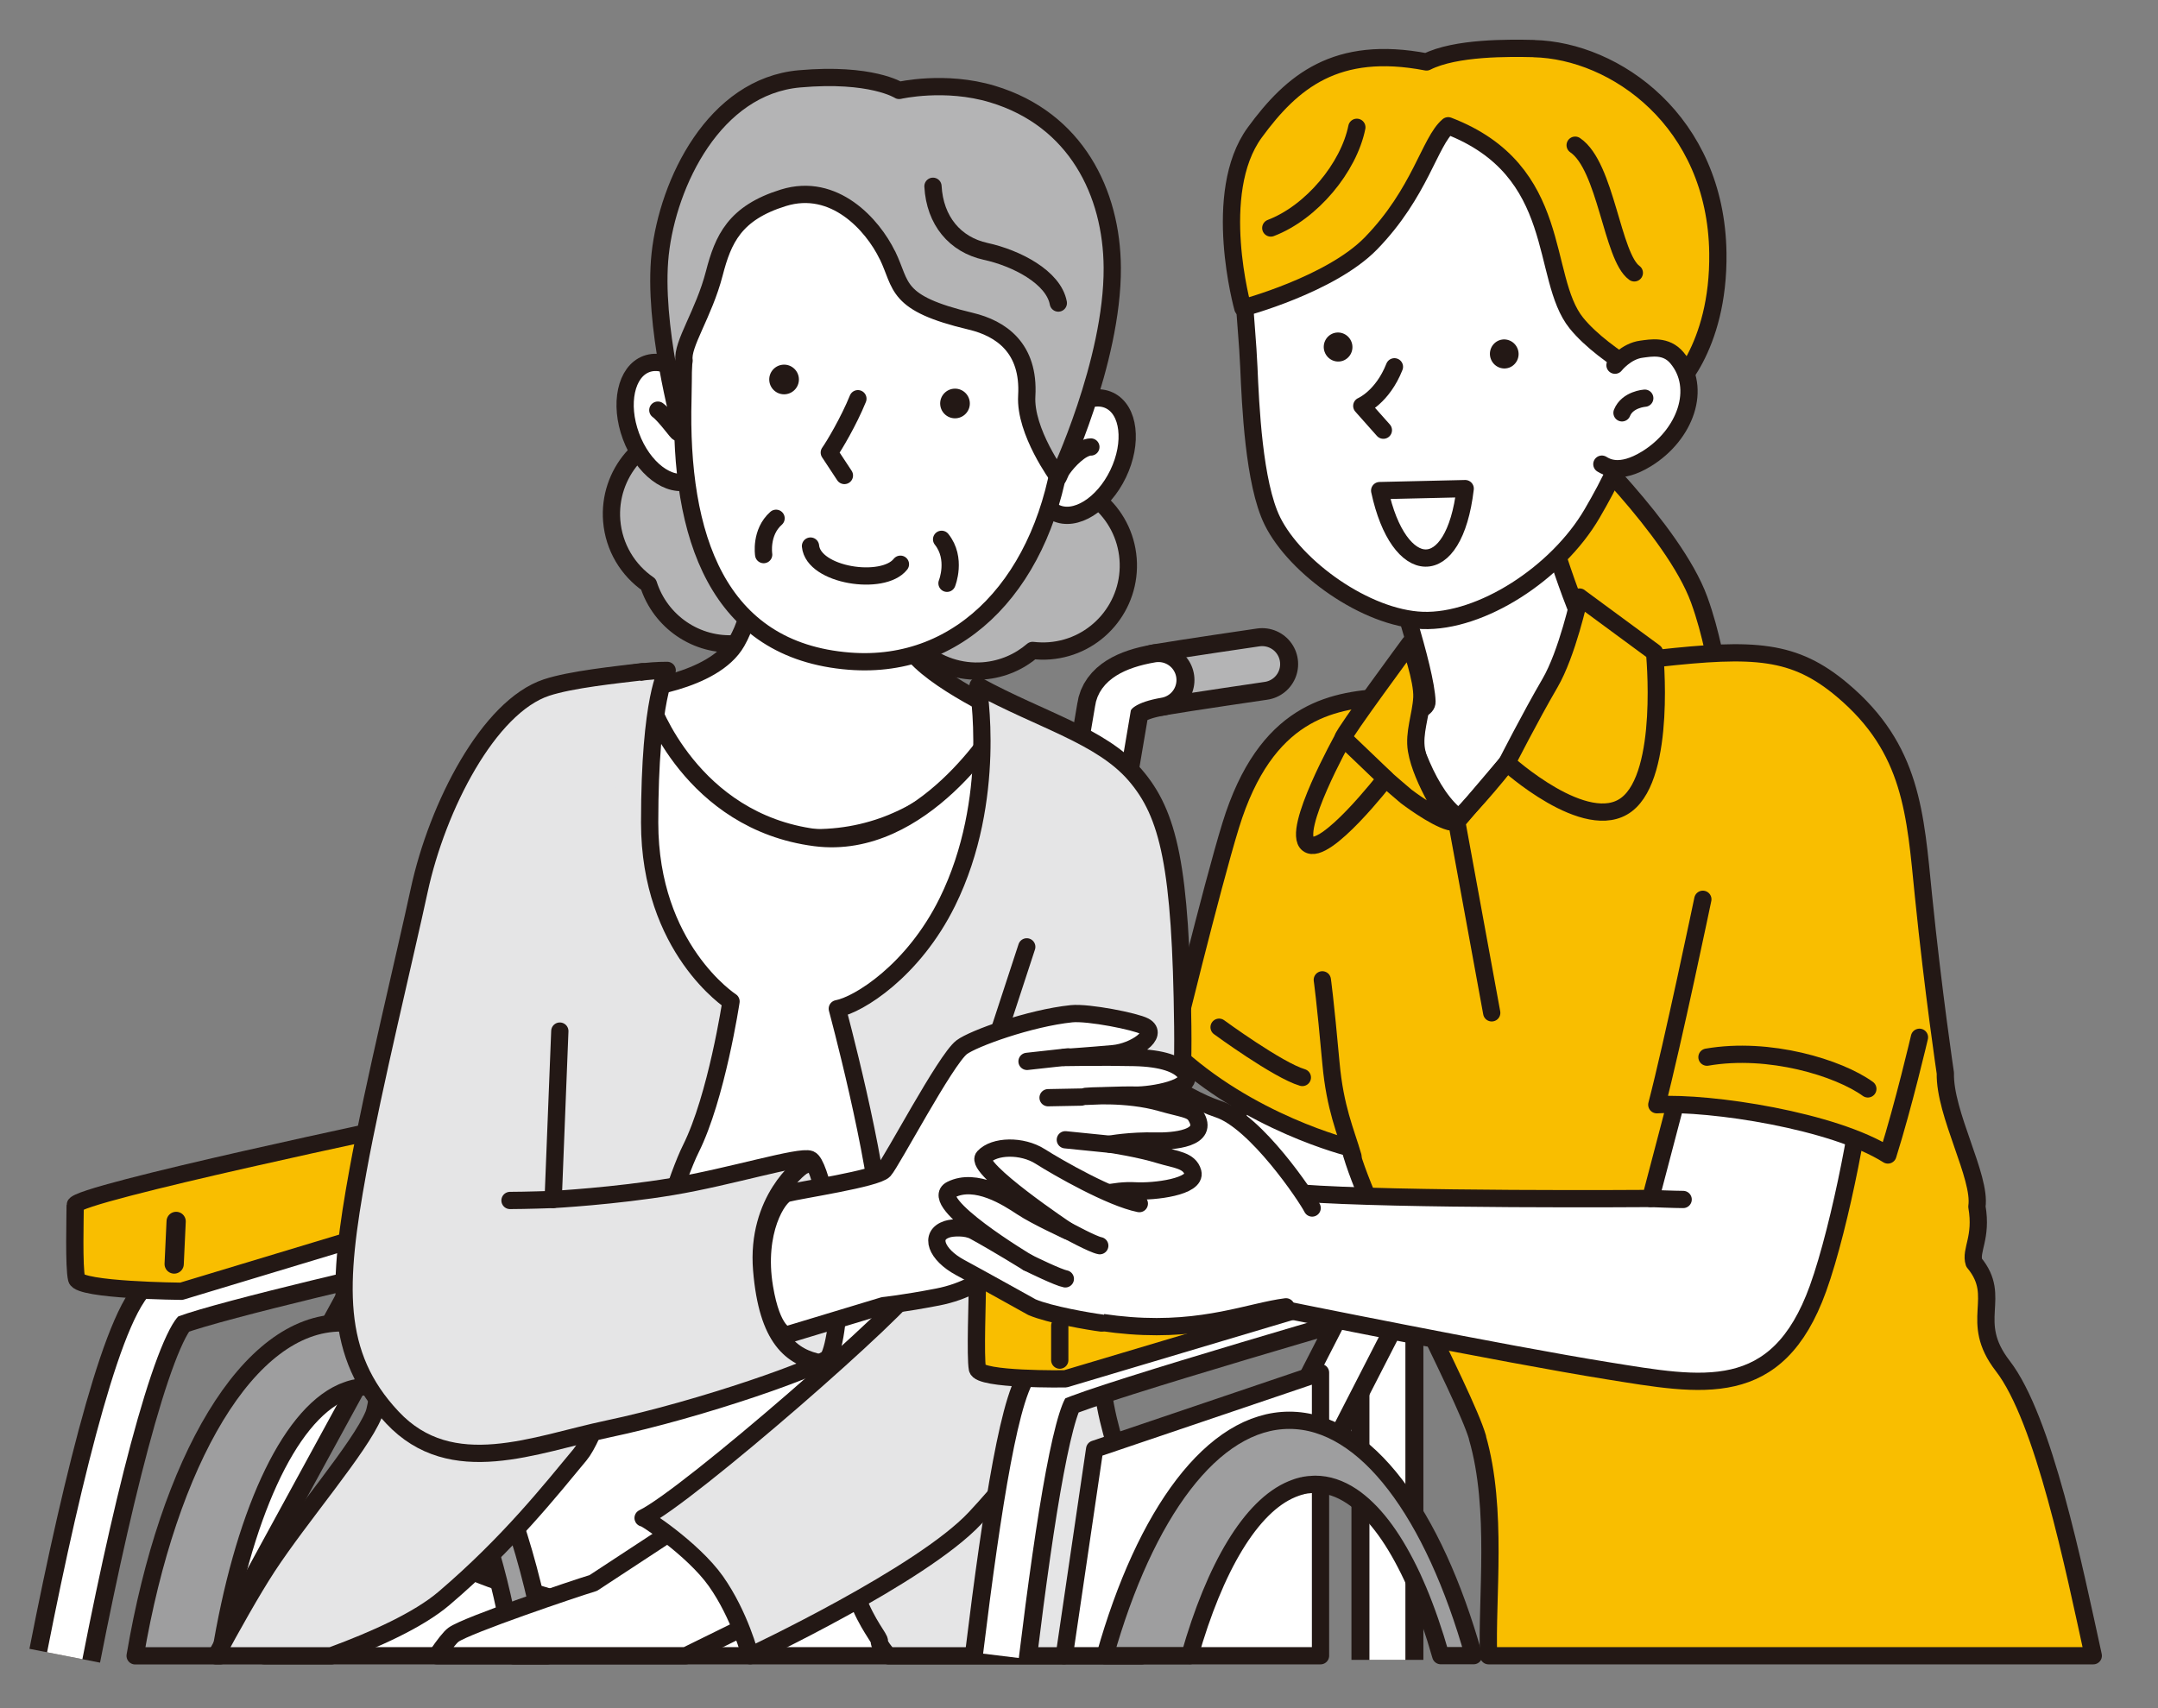
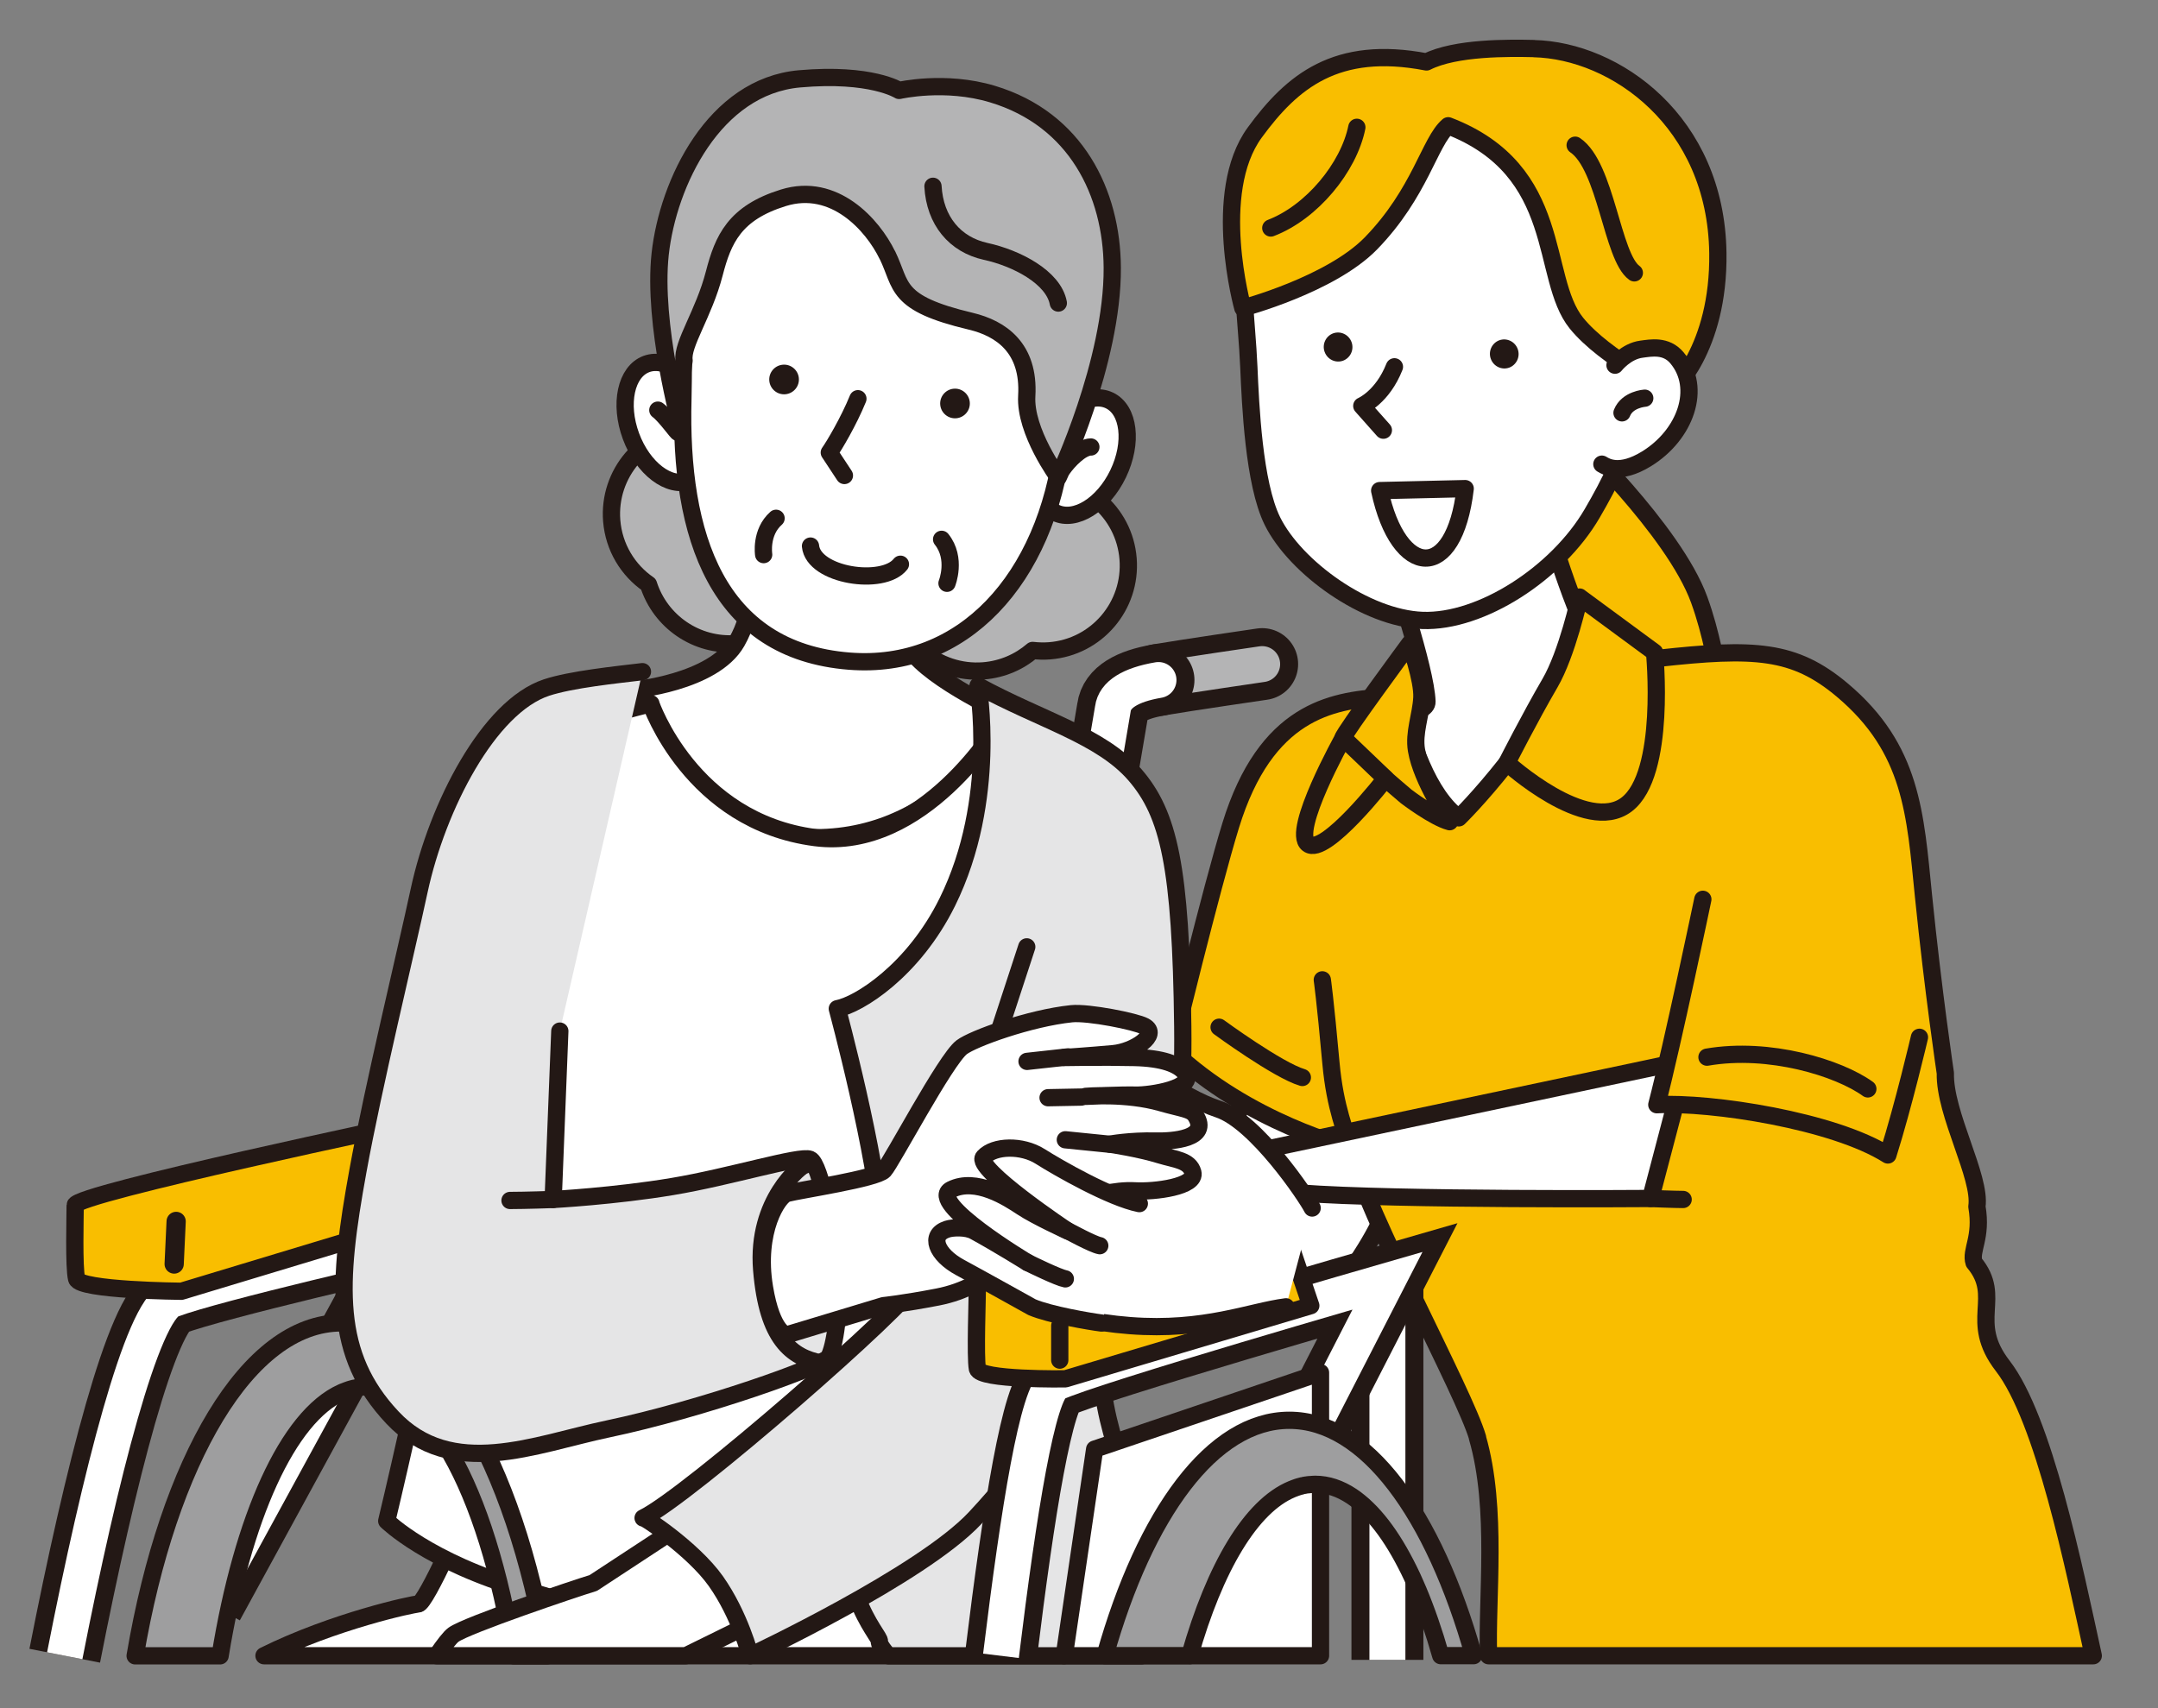
<svg xmlns="http://www.w3.org/2000/svg" id="_レイヤー_1" data-name="レイヤー_1" width="240" height="190" viewBox="0 0 240 190">
  <rect x="0" y="0" width="240" height="190" fill="#808080" stroke="none" />
  <defs>
    <style>
      .cls-1 {
        stroke: #b4b4b5;
      }

      .cls-1, .cls-2, .cls-3, .cls-4, .cls-5, .cls-6, .cls-7 {
        fill: none;
      }

      .cls-1, .cls-3, .cls-8, .cls-5, .cls-9, .cls-10, .cls-11, .cls-12, .cls-13, .cls-7 {
        stroke-linecap: round;
        stroke-linejoin: round;
      }

      .cls-1, .cls-4, .cls-5 {
        stroke-width: 4px;
      }

      .cls-3, .cls-8, .cls-6, .cls-9, .cls-10, .cls-11, .cls-12, .cls-13, .cls-7 {
        stroke: #231815;
      }

      .cls-3, .cls-6 {
        stroke-width: 8px;
      }

      .cls-8 {
        fill: #9e9e9f;
      }

      .cls-8, .cls-10, .cls-11, .cls-12, .cls-13, .cls-7 {
        stroke-width: 1.92px;
      }

      .cls-4, .cls-5 {
        stroke: #fff;
      }

      .cls-14 {
        fill: #231815;
      }

      .cls-9 {
        stroke-width: 2.14px;
      }

      .cls-9, .cls-12 {
        fill: #f9be00;
      }

      .cls-10 {
        fill: #b4b4b5;
      }

      .cls-11 {
        fill: #fff;
      }

      .cls-13 {
        fill: #e5e5e6;
      }
    </style>
  </defs>
  <rect class="cls-2" width="240" height="190" />
  <g>
    <g>
      <path class="cls-3" d="M128.84,75.63c3.1-.53,11.53-1.76,11.53-1.76" />
      <path class="cls-1" d="M128.84,75.63c3.1-.53,11.53-1.76,11.53-1.76" />
    </g>
    <g>
      <path class="cls-3" d="M114.72,132.25l9.05-53.42c.2-1.56,1.94-2.66,5.07-3.19" />
      <path class="cls-5" d="M114.72,132.25l9.05-53.42c.2-1.56,1.94-2.66,5.07-3.19" />
    </g>
    <path class="cls-10" d="M125.46,62.16c-.41-5.23-4.99-9.14-10.23-8.73-2.09.17-3.97,1-5.45,2.27-.62-.07-1.25-.09-1.89-.04-5.23.41-9.14,4.99-8.73,10.23.41,5.23,4.99,9.14,10.23,8.73,2.09-.17,3.97-1,5.45-2.27.62.07,1.25.09,1.89.04,5.23-.41,9.14-4.99,8.73-10.23Z" />
    <path class="cls-10" d="M90.66,61.36c-.24-2.97-1.81-5.51-4.09-7.08-1.31-4.12-5.32-6.95-9.81-6.59-5.23.41-9.14,4.99-8.73,10.23.24,2.97,1.81,5.51,4.09,7.08,1.31,4.12,5.32,6.95,9.81,6.59,5.23-.41,9.14-4.99,8.73-10.23Z" />
    <path class="cls-11" d="M100.16,54.79s-1.96,12.9,1.09,17.48c2.26,3.39,11.03,7.36,11.03,7.36,0,0-6.91,13.55-21.6,13.55-13,0-20.38-16.42-20.38-16.42,0,0,9.04-.8,11.64-5.37,3.68-6.47,1.03-16.94,1.03-16.94" />
    <path class="cls-11" d="M140.58,115.64s-5.11,15-5.11,13.73-17.88-17.56-17.88-17.56l-8.62,6.7s12.45,25.86,30.33,29.37c6.7,1.32,9.42-4.13,12.13-8.3,4.51-6.95,6.3-15.2,6.7-18.2,0,0-6.03-5.34-10.53-5.43-4.51-.09-7.02-.32-7.02-.32Z" />
    <path class="cls-12" d="M174.78,48.16s11.36,10.77,14.19,18.54c2.82,7.77,1.85,13.76,7.06,17.91,0,0-5.86.01-13.32-7.35-7.46-7.36-12.49-15.46-12.05-22.43l4.13-6.67Z" />
    <path class="cls-11" d="M163.22,94.67s10.03-12.58,14.84-22.18c-.23-.19-.63-.28-.84-.66-2.75-4.9-5.65-15.43-5.65-15.43l-16.79,6.83s3.8,11.11,3.92,14.81c.03.82-1.23.93-1.45,1.56-.25.06-.51.13-.76.21,1.21,5.42,3.35,12.34,6.73,14.86Z" />
    <path class="cls-12" d="M164.31,159.91c2.3,7.9,1,18.04,1.24,24.26h67.25c-2.15-9.84-5.51-26.35-10.07-32.24-3.9-5.05.06-7.57-3.19-11.49-.44-1.37.92-2.76.32-6.23.49-3.29-3.62-10.32-3.51-14.84,0,0-1.35-9.04-2.43-19.71-.92-9.14-1.26-16.37-9.04-22.91-5.34-4.49-9.76-4.71-20.49-3.52-1.05.12-2.83-.03-4.59.45-.81-.37-1.13-.69-1.72-1.19-2.27,4.52-7.27,8.29-10.47,12.35-3.09,3.92-5.37,6.13-5.37,6.13-3.38-2.52-5.4-8.4-6.6-13.83-.61.18-1.22.37-1.85.41-5.74.38-13.03,1.61-16.92,14.26-2.14,6.95-6.54,25.01-6.54,25.01,8.51,8.09,19.79,10.85,19.79,10.85,1.9,7.46,12.72,27.14,14.21,32.24Z" />
    <path class="cls-12" d="M157.53,83.43c-.32-1.92.49-3.84.6-5.82s-1.35-6.02-1.35-6.02c0,0-7.36,9.97-7.41,10.49-.05.53,7.02,6.51,7.02,6.51,0,0,3.08,2.35,4.83,2.81,0,0-3.12-4.55-3.69-7.97Z" />
    <path class="cls-12" d="M149.38,82.08s-5.8,10.39-3.91,11.8c1.89,1.42,8.63-7.28,8.63-7.28l-4.72-4.52Z" />
    <path class="cls-12" d="M175.67,66.41s-1.36,6.27-3.3,9.59c-2.19,3.75-4.78,8.85-4.78,8.85,0,0,8.84,8.05,13.31,4.64,4.47-3.4,3.11-16.93,3.11-16.93l-8.35-6.15Z" />
-     <polyline class="cls-7" points="167.6 84.84 162.01 91.42 165.9 112.66" />
    <path class="cls-11" d="M138.75,25.36c-.97,5.2-.09,10.11.14,15.49.18,4.15.55,12.92,2.62,17.11,2.56,5.17,10.41,10.82,16.69,11.05,6.51.24,14.99-5.24,18.87-11.9,3.88-6.66,7.52-14.5,3.93-27.67-2.64-9.7-11.53-21.4-20.35-21.67-8.81-.26-13.75,2.32-18.22,7.86-1.69,2.09-2.72,4.53-3.69,9.74Z" />
    <path class="cls-14" d="M168.79,38.82c.31.84-.12,1.76-.94,2.07-.83.3-1.74-.13-2.05-.97-.31-.84.12-1.76.94-2.07.83-.3,1.74.13,2.05.97Z" />
    <path class="cls-14" d="M150.31,38.05c.31.84-.12,1.76-.94,2.07-.83.3-1.74-.13-2.05-.97-.31-.84.12-1.76.94-2.07.83-.3,1.74.13,2.05.97Z" />
    <path class="cls-7" d="M155.08,40.8c-1.34,3.39-3.63,4.35-3.63,4.35l2.4,2.7" />
    <path class="cls-12" d="M170.57,5.4c-2.69-.06-8.68-.15-11.92,1.49-10.05-1.93-14.96,2.18-19.11,7.86-4.9,6.72-1.32,19.51-1.32,19.51,0,0,9.76-2.59,14.24-7.18,5.5-5.65,6.54-11.35,8.6-13.09,12.99,4.99,10.16,16.88,14.26,21.95,3.2,3.96,10.59,7.57,10.59,7.57,0,0,5.29-4.62,5.14-15.38-.21-14.64-11.42-22.51-20.47-22.72Z" />
    <path class="cls-7" d="M141.33,25.36c4.56-1.74,8.67-6.74,9.57-11.2" />
    <path class="cls-11" d="M162.95,54.35c-1.23,10.51-7.41,10.01-9.51.22l9.51-.22Z" />
    <path class="cls-12" d="M175.18,16.15c3.45,2.33,4.1,12.43,6.58,14.2" />
    <path class="cls-12" d="M150.47,128.63c-.82-2.83-1.99-5.32-2.45-10.38-.65-7.17-.96-9.26-.96-9.26" />
    <g>
      <line class="cls-6" x1="154.3" y1="142.46" x2="154.3" y2="184.63" />
      <line class="cls-4" x1="154.3" y1="142.46" x2="154.3" y2="184.63" />
    </g>
    <g>
      <path class="cls-6" d="M23.16,178.32l22.07-40.44s-21.07,4.79-26.18,6.7c-3.24,1.22-7.9,19.43-11.85,39.59" />
      <path class="cls-4" d="M23.16,178.32l22.07-40.44s-21.07,4.79-26.18,6.7c-3.24,1.22-7.9,19.43-11.85,39.59" />
    </g>
    <path class="cls-12" d="M46.35,124.8s-37.99,7.98-37.99,9.26-.16,6.92.16,8.19c.32,1.28,11.65,1.38,11.65,1.38l30.65-9.26-4.47-9.58Z" />
    <g>
      <path class="cls-11" d="M50.66,165.34l2.31.25c.16-.36.25-.57.25-.57l-2.55.32Z" />
      <path class="cls-11" d="M118.29,184.17c-.32-6.27-.91-11.49-.91-11.49l-38.18-4.2-26.23-2.89c-1.11,2.56-5.62,12.83-6.46,12.83-.57,0-9.37,1.89-17.15,5.75h88.93Z" />
    </g>
    <path class="cls-11" d="M72.37,78.26s4.47,13.12,18.3,14.91c12.02,1.55,20.43-12.64,20.43-12.64,0,0,6.92,5.96,7.56,8.83s-9.26,39.9-6.7,54.59c2.55,14.69-1.92,34.16-1.92,34.16,0,0-6.07-.96-23.62.96-17.56,1.92-15.96,1.28-28.09-2.23-10.71-3.1-15.32-7.66-15.32-7.66,0,0,4.15-17.24,6.07-28.41,1.92-11.17-1.92-34.16,1.28-41.18,3.19-7.02,4.47-15.64,8.3-17.24,3.83-1.6,13.73-4.08,13.73-4.08Z" />
    <path class="cls-13" d="M94.71,163.32c-2.77,13.2,3.3,18.62,3.09,19.26-.06.19.28.81,1.02,1.6h28.13c-.08-1.24-.88-13.14-1.48-17.98-.64-5.11-5.75-12.66-1.06-25.43,4.68-12.77,7.32-10.42,7.13-26.6-.21-17.77-1.54-23.62-5.32-27.99-3.77-4.35-10.43-6.07-17.45-9.9,0,0,2.23,12.61-3.41,24.05-3.79,7.68-9.9,11.44-12.24,11.87,0,0,4.46,16.5,4.9,24.85.53,10.32-.53,13.09-3.3,26.28Z" />
    <path class="cls-8" d="M24.48,184.17c2.49-15.35,7.52-26.6,13.54-29.29h0s0,0,0,0c.07-.03.14-.06.21-.09.06-.03.12-.05.19-.07.07-.03.14-.05.21-.08.07-.02.14-.05.2-.07.06-.02.13-.04.19-.06.13-.04.25-.07.38-.1.04,0,.09-.02.13-.03.1-.02.19-.04.29-.05.05,0,.1-.01.15-.02.09-.01.19-.02.29-.03.04,0,.09,0,.13-.01.14,0,.28-.02.42-.02,1.55,0,3.06.57,4.5,1.63.29.21.57.45.85.7.14.13.28.26.42.39.28.27.56.56.83.87.14.15.27.31.41.48.27.33.54.67.8,1.04.13.18.26.37.39.56.26.38.51.78.77,1.2.13.21.25.42.37.64,3.03,5.3,5.48,13.11,6.99,22.42h3.71c-3.69-21.72-12.56-37.03-22.91-37.03s-19.22,15.31-22.91,37.03h9.45Z" />
-     <path class="cls-13" d="M36.86,184.17c4.86-1.78,9.7-3.98,12.52-6.38,7.24-6.17,11.92-12.13,15.11-15.96,3.19-3.83,9.38-28.13,12.34-34.05,2.87-5.75,4.47-16.39,4.47-16.39,0,0-9.05-5.85-9.05-19.9s1.95-16.92,1.95-16.92c-2.2,0-3.87.3-7.8.92-7.8,1.24-9.81,11.04-14.58,16.42-6.6,7.45-7.24,21.07-7.45,23.2-.21,2.13-1.33,38.63-2.82,42.25-1.49,3.62-8.15,11.33-11.81,16.92-1.72,2.63-4.01,6.73-5.72,9.9h12.83Z" />
    <path class="cls-2" d="M154.08,144.07c.08.15.16.3.23.45.44-.3.89-.65,1.37-1.05-.52.19-1.06.39-1.61.6Z" />
    <path class="cls-11" d="M179.61,40.62s1.22-1.56,2.95-1.78c1.02-.13,2.72-.49,3.94.96,2.83,3.37.94,8.58-3.39,11.24-2.99,1.83-4.47.88-4.96.59" />
    <path class="cls-12" d="M182.92,44.29s-1.93.13-2.53,1.63" />
    <ellipse class="cls-11" cx="120.39" cy="50.79" rx="6.93" ry="4.4" transform="translate(22.49 137.33) rotate(-64.35)" />
    <ellipse class="cls-11" cx="74.3" cy="47" rx="4.4" ry="6.93" transform="translate(-11.69 28.67) rotate(-20.29)" />
    <path class="cls-11" d="M75.95,44.35c-.42,15.27,3.81,28.03,18.5,29.19,12.6,1,21.91-9.09,23.75-24.2.61-5.05,3.81-14.56,2.11-19.14-3.3-8.91-12.08-13.03-20.4-13.69-8.65-.69-17.52.59-22.1,9.26-2.09,3.96-1.73,13.88-1.86,18.57Z" />
    <path class="cls-10" d="M98.7,28.39c1.65,3.41.77,5.33,9.26,7.34,3.37.8,6.54,2.98,6.23,8.3-.24,3.98,3.51,9.05,3.51,9.05,0,0,6.06-12.8,6-23.31-.05-8.3-4.02-16.5-13.31-19.3-5.29-1.6-10.39-.41-10.39-.41,0,0-3.1-2-11.08-1.29-9.49.84-14.63,11.56-15.5,19.49-.85,7.83,2.3,19.2,2.3,19.2,0,0,0-5.11.36-7.36-.27-1.79,2.2-5.2,3.36-9.69.98-3.78,2.25-6.73,7.69-8.41,5.65-1.75,9.91,2.99,11.56,6.39Z" />
    <path class="cls-14" d="M107.85,44.7c.1.91-.56,1.72-1.46,1.82-.91.1-1.72-.56-1.82-1.46-.1-.91.56-1.72,1.46-1.82.91-.1,1.72.56,1.82,1.46Z" />
    <path class="cls-14" d="M88.84,42.03c.1.91-.56,1.72-1.46,1.82-.91.1-1.72-.56-1.82-1.46-.1-.91.56-1.72,1.46-1.82.91-.1,1.72.56,1.82,1.46Z" />
    <path class="cls-11" d="M95.41,44.35c-1.02,2.51-2.65,5.25-3.18,5.99l1.68,2.55" />
    <path class="cls-11" d="M104.72,59.99c1.71,2.14.6,4.89.6,4.89" />
    <path class="cls-11" d="M86.31,57.65c-1.77,1.57-1.38,4.04-1.38,4.04" />
    <path class="cls-11" d="M100.14,62.76c-1.92,2.45-9.68,1.28-10-2.02" />
    <path class="cls-7" d="M121.32,49.72c-1.1,0-2.56,1.6-3.09,2.35" />
    <path class="cls-7" d="M75.4,48.07c.05.25-1.38-1.82-2.24-2.45" />
    <path class="cls-7" d="M103.76,20.72c.21,3.83,2.45,6.49,5.85,7.24,3.41.74,7.56,2.87,8.09,5.75" />
    <line class="cls-9" x1="19.37" y1="140.6" x2="19.59" y2="135.86" />
    <path class="cls-11" d="M76.28,184.17l7.79-3.83-4.47-13.2-13.62,8.94c-2.13.64-14.05,4.68-15.54,5.75-.38.27-1.06,1.14-1.88,2.34h27.72Z" />
    <path class="cls-13" d="M114.19,105.32s-11.44,35.01-12.29,37.35c-.85,2.34-25.49,23.84-30.38,26.18-.13-.3,5.53,3.41,8.09,7.02,2.69,3.81,3.82,8.3,3.82,8.3,0,0,19.06-8.94,25.02-15.32,5.96-6.38,12.13-15.22,14.05-18.84" />
    <g>
      <path class="cls-6" d="M135.55,179.03l18.76-36.57s-32.89,9.47-36.94,11.39c-1.95.92-4.05,13.97-6.05,30.33" />
      <path class="cls-4" d="M135.55,179.03l18.76-36.57s-32.89,9.47-36.94,11.39c-1.95.92-4.05,13.97-6.05,30.33" />
    </g>
    <path class="cls-12" d="M142.28,134.85s-33.58,6.86-33.58,8.14-.25,7.98,0,9.26c.25,1.28,9.79,1.12,9.79,1.12l27.29-8.14-3.51-10.38Z" />
    <line class="cls-12" x1="117.86" y1="151.29" x2="117.86" y2="147.46" />
    <path class="cls-13" d="M62.26,114.69l-.74,18.73s6.86-.37,13.25-1.44c6.38-1.06,14.17-3.49,15.32-3.03,1.15.46,2.61,8.3,3.03,12.34.43,4.04-.32,8.69-.96,9.68s-14.1,5.78-24.58,7.98c-8.09,1.7-17.35,5.75-23.94-1.28-6.6-7.02-6.13-14.83-3.83-27.45,1.7-9.36,5.3-24.16,6.81-31.18,2.02-9.36,7.73-20.43,14.15-22.56,2.75-.91,7.77-1.42,10.68-1.77" />
    <path class="cls-7" d="M89.46,129.62c-.28-.07-5.39,3.9-4.75,11.63s3.33,9.72,6.6,10.36" />
-     <path class="cls-11" d="M187.61,117.93l-4.04,15.38s-28.27.21-39-.61c-1.2-.09-2.1-.17-2.61-.24-5.11-.64.32,13.09.32,13.09,0,0,25.13,5.1,36.5,6.92,10.49,1.68,18.87,3.45,23.41-9.15,2.55-7.07,5.2-21.29,4.93-23.84s-16.26-4.2-19.51-1.54Z" />
+     <path class="cls-11" d="M187.61,117.93l-4.04,15.38s-28.27.21-39-.61s-16.26-4.2-19.51-1.54Z" />
    <g>
      <path class="cls-11" d="M145.93,134.37c-.64-1.28-6.26-9.63-10.43-11-4.35-1.43-8.6-5.3-9.58-4.26-2.27,2.43,3.16,11.9,3.16,11.9,0,0-21.81,7.87-19.9,10.43,1.92,2.55,8.19,5.37,16.49,6.01,8.3.64,13.44-1.6,17.35-2.09" />
      <g>
        <path class="cls-11" d="M87.55,132.74c1.38-.37,9.93-1.64,10.77-2.56.84-.92,6.83-12.31,8.63-13.69,1.28-.97,7.58-3.25,12.22-3.73,1.89-.19,7.16.87,8.11,1.39,1.7.92-1.14,2.84-3.48,3.05-2.41.22-5.46.43-5.46.43,0,0,4.26-.08,7.8,0,3.19.07,4.87.76,5.6,1.63,1.49,1.77-3.83,2.6-5.46,2.55-1.55-.04-5.53.14-5.53.14,0,0,4.5-.4,8.37.71,2.32.67,3.35.68,3.83,1.42,1.7,2.62-2.61,2.88-4.4,2.84-2.91-.07-5.11.35-5.11.35,0,0,3.2.47,5.6,1.21,1.63.5,3.26.57,3.62,1.92.42,1.6-4.25,2.19-6.46,2.06-4.27-.25-11.36,2.79-12.02,4.36-.84,2-3.87,6.28-9.9,7.45-3.83.74-6.03.96-6.03.96l-10.78,3.26s-1.6-.18-2.45-5.29c-1.04-6.27,1.53-10.18,2.52-10.46Z" />
        <line class="cls-11" x1="116.56" y1="122.1" x2="120.25" y2="122.03" />
        <line class="cls-11" x1="118.48" y1="126.78" x2="123.44" y2="127.28" />
        <line class="cls-11" x1="114.22" y1="118.06" x2="118.76" y2="117.56" />
      </g>
      <g>
        <path class="cls-11" d="M126.71,133.88c-3.19-.64-9.01-3.97-11.03-5.25-2.02-1.28-5.11-1.21-6.28.07-1.13,1.23,9.36,8.23,9.36,8.23,0,0-3.51-1.6-5.11-2.66s-5.11-3.33-7.87-1.95c-2.77,1.38,8.51,8.12,8.51,8.12,0,0-3.48-2.16-5.96-3.51-.88-.48-2.39-.4-2.98-.21-2.08.66-1.21,2.84,1.42,4.26,1.84.99,8,4.42,8,4.42,1.99.85,6.51,1.61,7.71,1.76" />
        <path class="cls-11" d="M114.29,140.44c.5.25,3.41,1.67,4.19,1.81" />
        <path class="cls-11" d="M118.34,136.69c.5.25,3.19,1.73,3.97,1.87" />
      </g>
    </g>
    <path class="cls-11" d="M61.51,133.42s-3.09.11-4.79.11" />
    <path class="cls-12" d="M189.38,100.03s-3.37,16.15-5.12,22.85c6.07-.32,19.69,1.78,25.7,5.59,1.76-5.59,3.51-13.09,3.51-13.09" />
    <path class="cls-7" d="M189.84,117.59c6.93-1.2,14.67,1.2,17.89,3.53" />
    <path class="cls-7" d="M135.58,114.26s6.54,4.79,9.26,5.59" />
    <path class="cls-11" d="M183.57,133.31s2.66.11,3.62.11" />
    <polygon class="cls-11" points="146.86 184.17 146.86 152.68 121.74 161.19 118.36 184.17 146.86 184.17" />
    <path class="cls-8" d="M132.31,184.17c2.79-9.82,6.81-16.64,11.38-18.53.06-.03.12-.05.18-.07.07-.03.14-.05.21-.08.07-.02.14-.05.2-.07.06-.02.13-.04.19-.06.13-.04.25-.07.38-.1.04,0,.09-.02.13-.03.1-.02.19-.04.29-.05.05,0,.1-.01.15-.02.09-.01.19-.02.29-.03.04,0,.09,0,.13-.01.14,0,.28-.02.42-.02,1.4,0,2.76.46,4.07,1.33.29.19.58.41.86.64.28.23.57.48.85.76.28.27.56.56.83.87.14.15.27.31.41.48,1.08,1.31,2.1,2.91,3.06,4.77.12.23.24.47.36.71.24.48.47.98.69,1.49.11.26.23.52.34.78.91,2.17,1.75,4.59,2.5,7.23h3.66c-4.45-15.8-11.97-26.18-20.5-26.18s-16.05,10.38-20.5,26.18h9.41Z" />
  </g>
</svg>